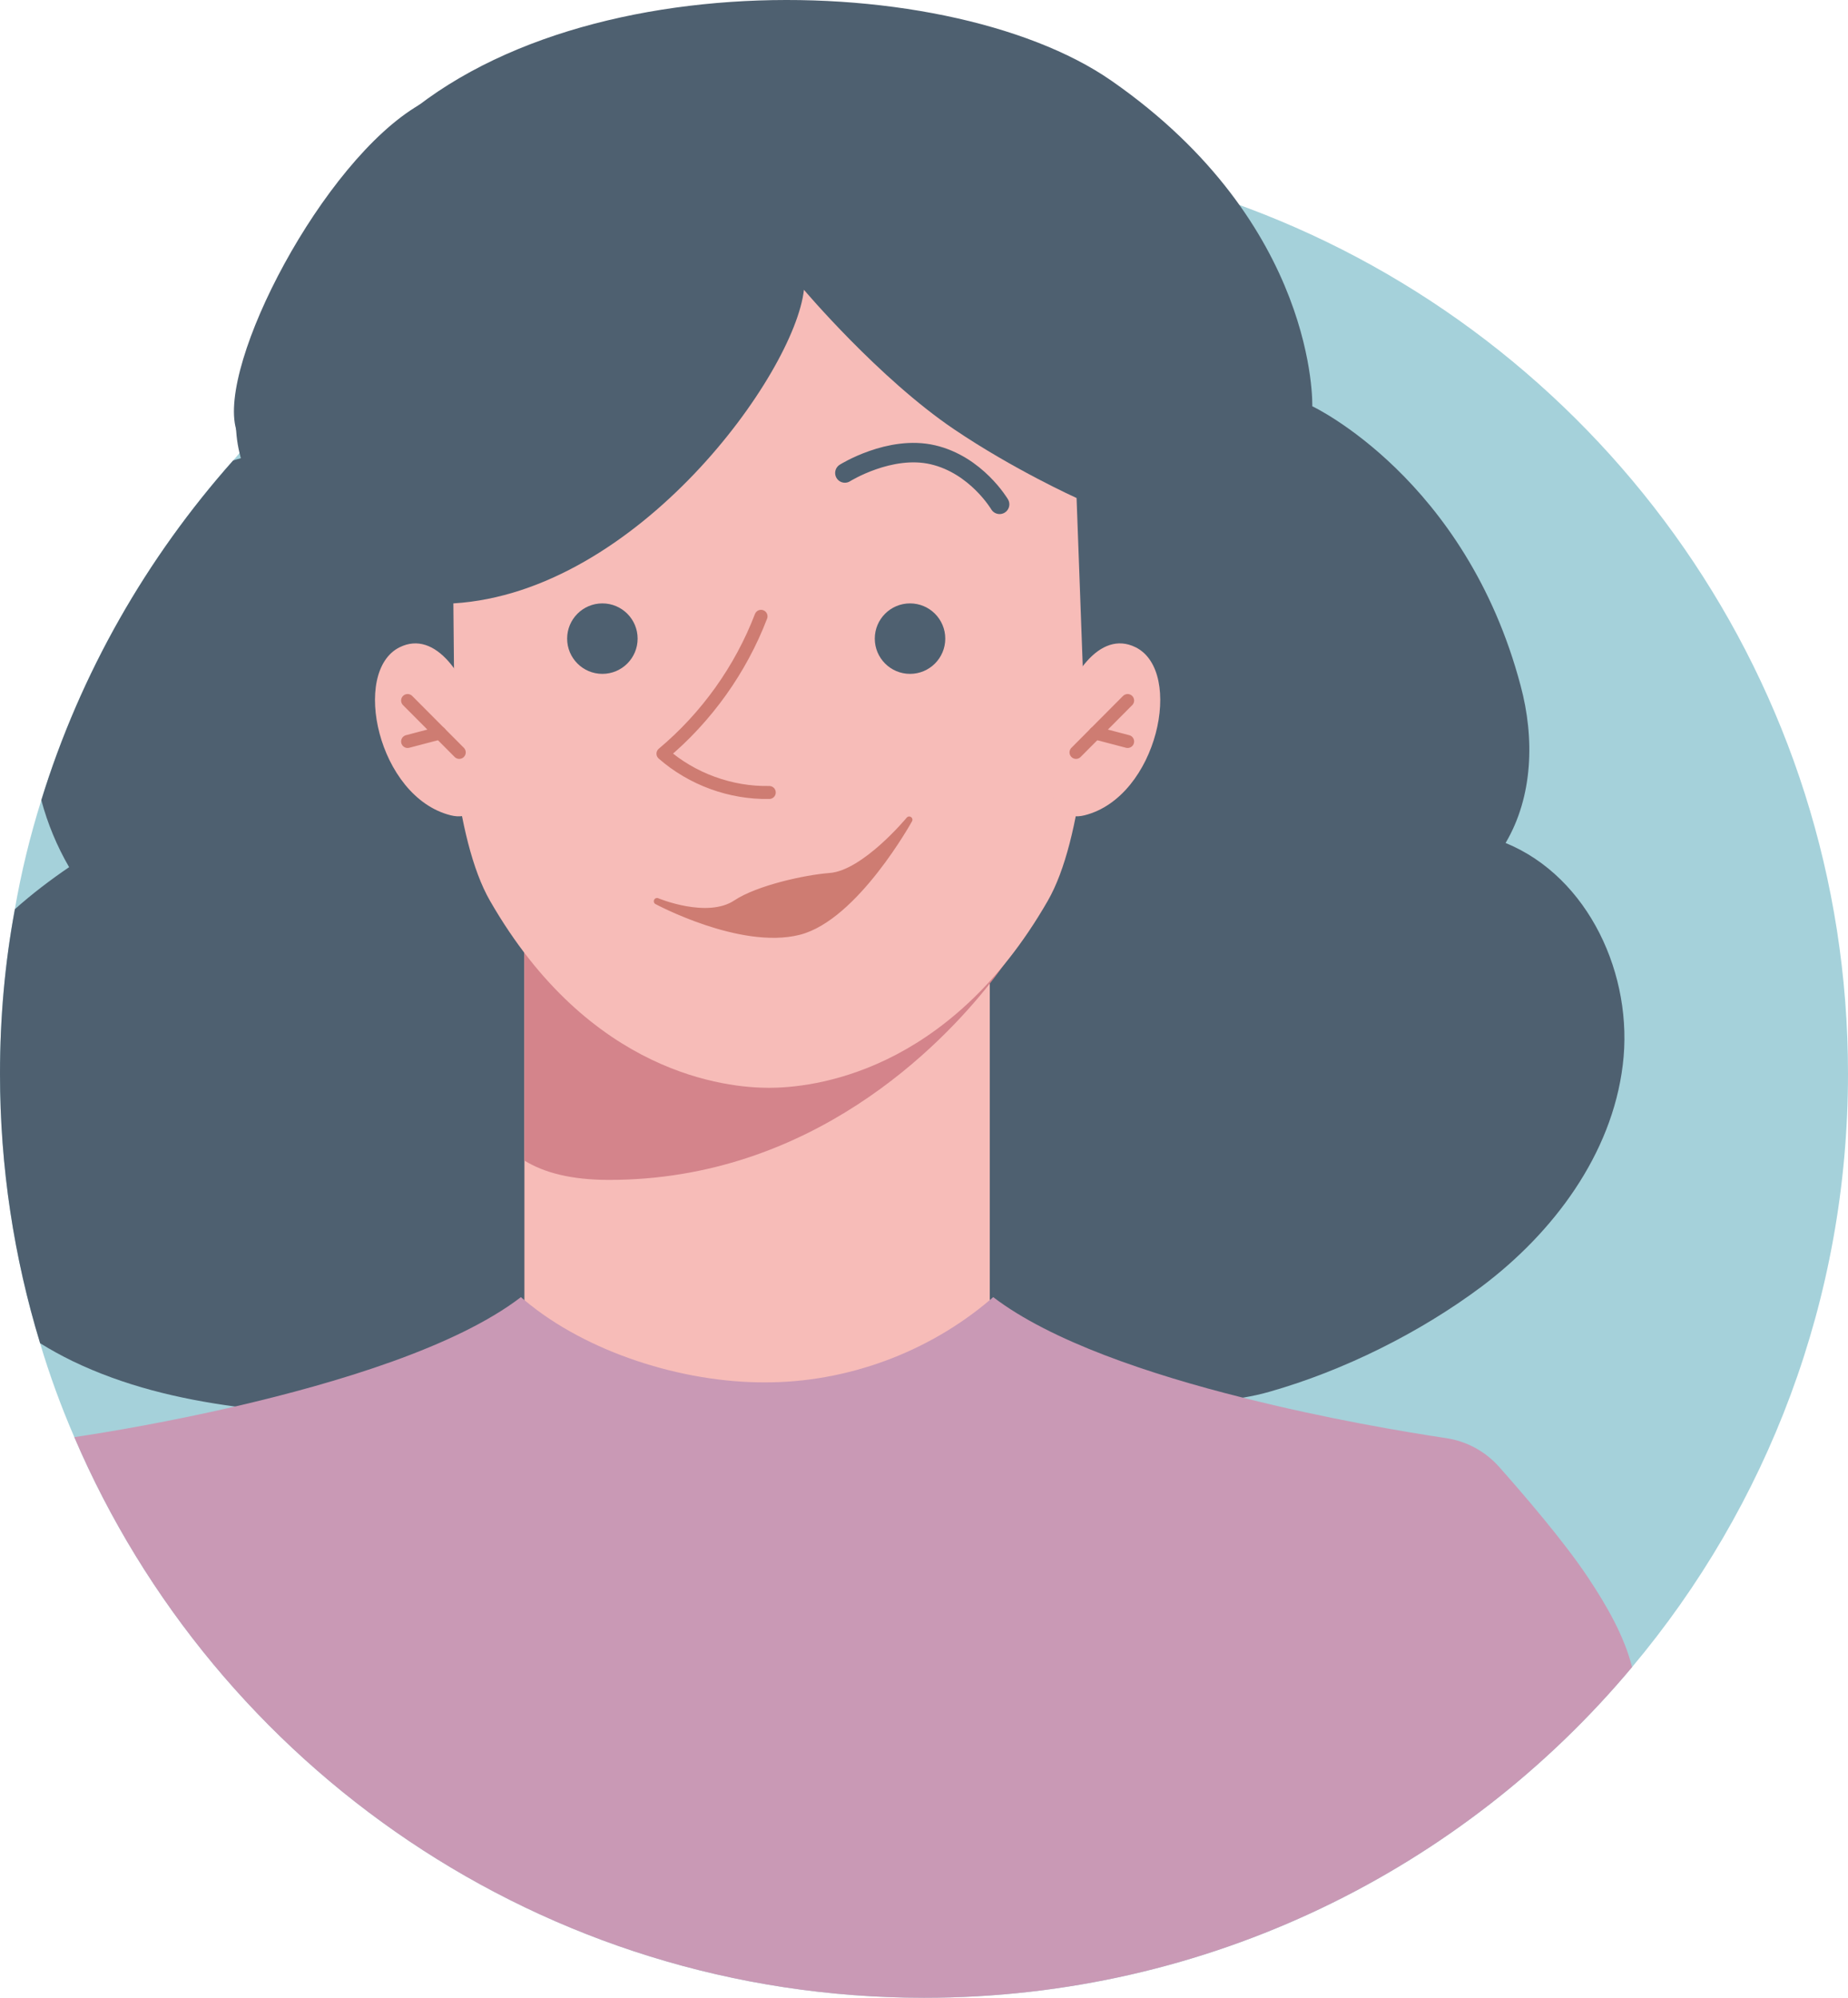
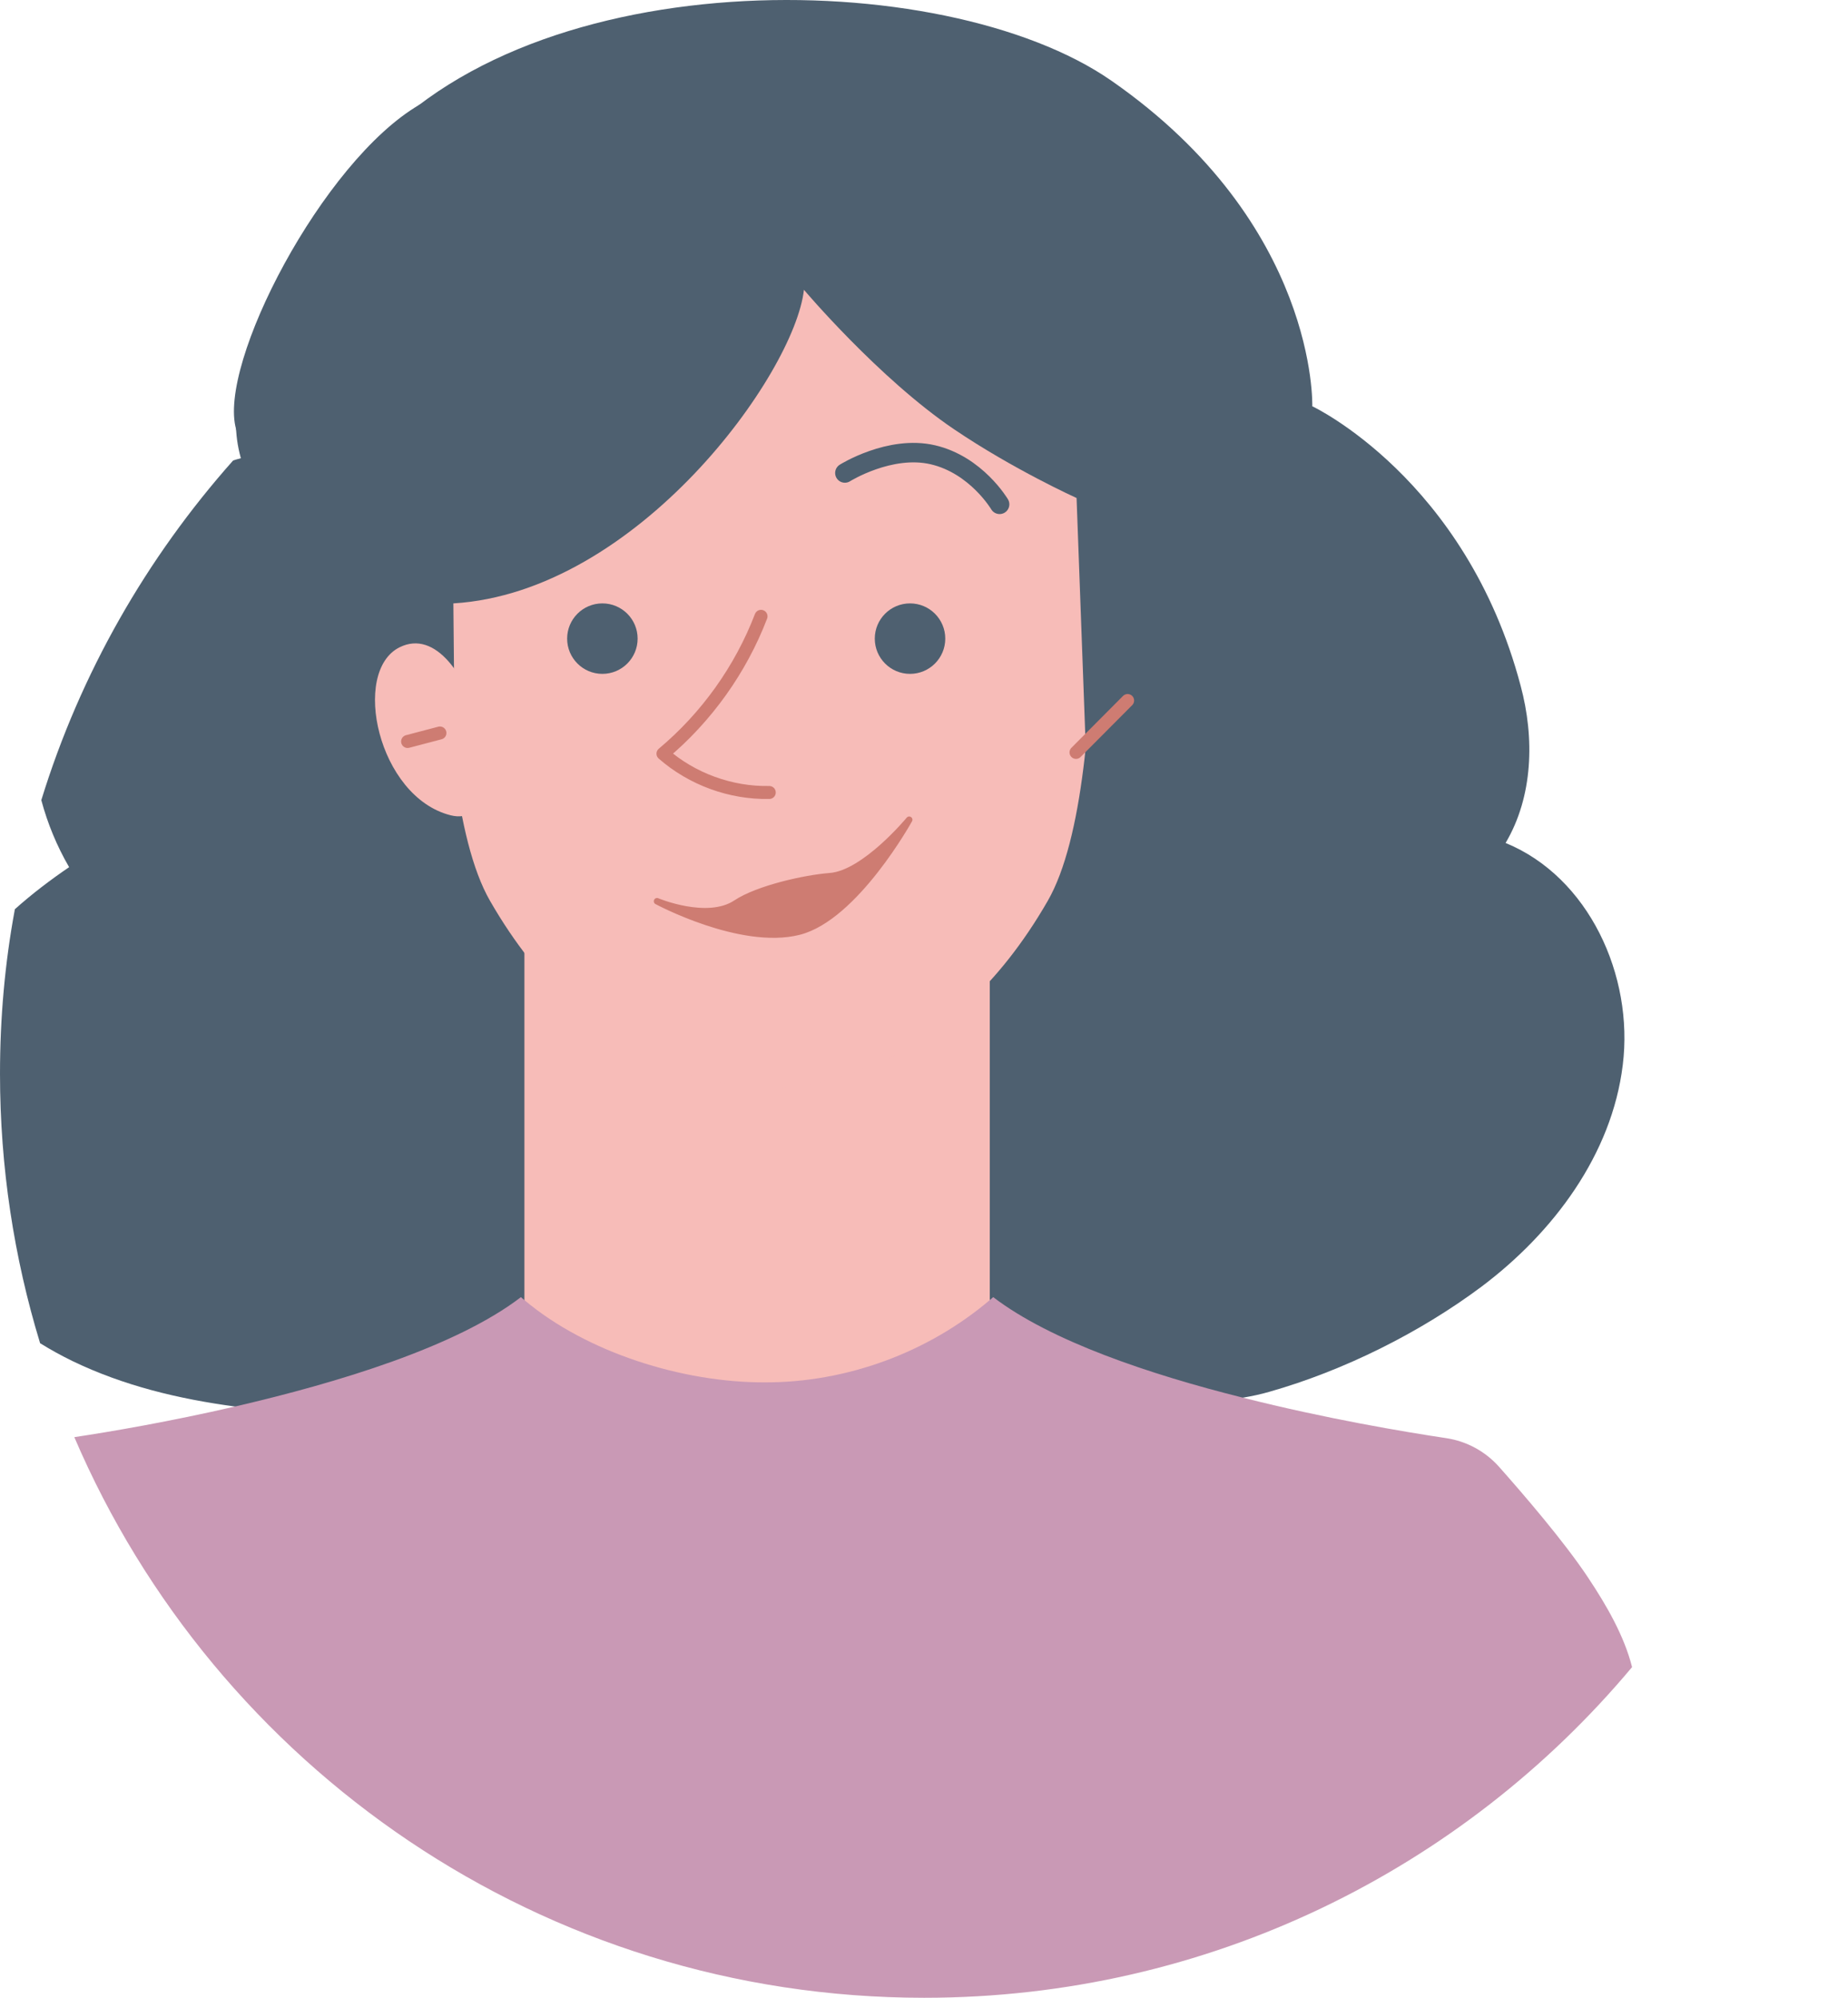
<svg xmlns="http://www.w3.org/2000/svg" id="Layer_2" data-name="Layer 2" viewBox="0 0 66.388 71.771">
  <defs>
    <style>
      .cls-1, .cls-2, .cls-3, .cls-4 {
        stroke-linecap: round;
      }

      .cls-1, .cls-2, .cls-4 {
        stroke: #ce7c72;
      }

      .cls-1, .cls-3 {
        stroke-miterlimit: 10;
      }

      .cls-1, .cls-3, .cls-4 {
        fill: none;
      }

      .cls-1, .cls-4 {
        stroke-width: .467px;
      }

      .cls-2 {
        fill: #ce7c72;
        stroke-width: .233px;
      }

      .cls-2, .cls-4 {
        stroke-linejoin: round;
      }

      .cls-5 {
        fill: #4e6070;
      }

      .cls-6 {
        fill: #a5d1da;
      }

      .cls-7 {
        fill: #d4848b;
      }

      .cls-3 {
        stroke: #4e6070;
        stroke-width: .7px;
      }

      .cls-8 {
        fill: #c999b5;
      }

      .cls-9 {
        fill: #f7bcb8;
      }
    </style>
  </defs>
  <g id="Layer_2-2" data-name="Layer 2">
-     <path class="cls-6" d="m66.388,38.572c0,8.111-2.912,15.549-7.756,21.318-6.076,7.261-15.213,11.881-25.433,11.881-13.701,0-25.461-8.297-30.529-20.141-.476-1.101-.887-2.222-1.232-3.379v-.01c-.933-3.061-1.437-6.309-1.437-9.669,0-2.016.177-3.985.532-5.899v-.01c.233-1.344.551-2.641.952-3.92,1.409-4.574,3.789-8.708,6.888-12.199.075-.084.159-.177.233-.271.588-.653,1.204-1.278,1.848-1.876,5.936-5.591,13.935-9.016,22.745-9.016,2.613,0,5.161.299,7.597.877,1.577.364,3.117.849,4.601,1.437,12.292,4.863,20.991,16.847,20.991,30.875Z" />
    <g>
      <path class="cls-5" d="m58.296,38.264c-.392,3.211-2.492,6.02-5.077,7.962-2.212,1.652-4.947,3.015-7.607,3.771-.317.093-.635.159-.961.215-1.801.336-3.78.28-5.563.401-1.176.075-2.352.14-3.528.206-1.708.084-3.416.159-5.124.206-3.873.121-7.737.14-11.601.065-1.792-.037-3.584-.093-5.376-.168-1.661-.065-3.36-.159-5.012-.392-2.025-.271-4.004-.746-5.843-1.633-.401-.196-.793-.411-1.167-.644v-.01c-.933-3.061-1.437-6.309-1.437-9.669,0-2.016.177-3.985.532-5.899v-.01c.616-.551,1.279-1.055,1.951-1.512-.439-.756-.775-1.568-.999-2.408,1.409-4.574,3.789-8.708,6.888-12.199.093-.037.187-.056.28-.084-.019-.065-.028-.121-.047-.187-.793-3.285,2.129-7.579,4.192-10.276,5.731-7.485,21.097-7.296,27.132-3.098,7.422,5.163,7.214,11.694,7.214,11.694,0,0,5.516,2.595,7.485,10.042.504,1.876.448,3.976-.541,5.647,2.987,1.223,4.611,4.769,4.209,7.98Z" />
      <rect class="cls-9" x="18.839" y="28.267" width="16.718" height="25.266" />
-       <path class="cls-7" d="m36.313,34.292s-.255.41-.757,1.046c-1.724,2.184-6.387,7.057-13.684,7.05-1.346,0-2.328-.258-3.034-.695v-8.056l16.718.629.757.027Z" />
      <path class="cls-9" d="m39.006,13.721l-.929-3.839-11.637-2.909.017.587-9.289,2.322-.929,3.839s-1.161,14.243,1.362,18.637c3.591,6.253,8.525,6.722,10.021,6.722s6.43-.469,10.021-6.722c2.523-4.394,1.362-18.637,1.362-18.637Z" />
      <circle class="cls-5" cx="21.64" cy="22.943" r="1.266" />
      <circle class="cls-5" cx="32.692" cy="22.943" r="1.266" />
      <path class="cls-3" d="m30.352,16.992s1.615-1.013,3.16-.654c1.562.363,2.398,1.78,2.398,1.78" />
      <path class="cls-2" d="m23.604,32.378s1.804.756,2.838.068c.789-.525,2.488-.901,3.374-.968,1.247-.093,2.846-2.029,2.846-2.029,0,0-1.943,3.517-3.968,4.023-2.085.521-5.09-1.095-5.09-1.095Z" />
      <path class="cls-4" d="m27.339,22.142c-.731,1.907-1.955,3.623-3.522,4.934,1.042.914,2.432,1.421,3.818,1.394" />
      <path class="cls-8" d="m58.632,59.89c-6.076,7.261-15.213,11.881-25.433,11.881-13.701,0-25.461-8.297-30.529-20.141,1.307-.196,3.435-.56,5.777-1.101,3.705-.859,7.943-2.146,10.267-3.929.037.037.075.065.121.103,2.249,1.895,5.703,2.968,8.633,2.959,2.931.01,5.861-1.064,8.092-2.959.037-.037.084-.065.121-.103,2.063,1.577,5.609,2.772,8.969,3.612,2.987.756,5.824,1.232,7.317,1.456.728.112,1.391.476,1.876,1.017.887.999,2.333,2.679,3.192,3.967.691,1.036,1.316,2.128,1.596,3.239Z" />
      <path class="cls-5" d="m28.881,10.412c-.339,3.018-5.975,10.864-12.594,11.265l.05,5.193s-2.099-1.429-5.346-6.101c-1.005-1.446-1.579-2.161-2.507-5.342-.683-2.341,3.115-9.647,6.581-11.662,5.831-3.391,9.856-.072,10.553-.547s5.638-2.433,13.656.736c8.018,3.169,3.098,15.584,2.412,17.994-.613,2.154-2.65,5.768-2.65,5.768l-.361-9.825s-2.25-1.014-4.405-2.472c-2.701-1.827-5.388-5.007-5.388-5.007Z" />
      <g>
        <path class="cls-9" d="m14.357,23.253c-1.752.866-.784,5.377,1.83,6.036,2.614.659.758-7.315-1.83-6.036Z" />
        <g>
-           <line class="cls-1" x1="16.498" y1="27.03" x2="14.643" y2="25.167" />
          <line class="cls-1" x1="14.643" y1="26.638" x2="15.804" y2="26.333" />
        </g>
      </g>
      <g>
-         <path class="cls-9" d="m40.795,23.253c1.752.866.784,5.377-1.83,6.036-2.614.659-.758-7.315,1.83-6.036Z" />
        <g>
          <line class="cls-1" x1="38.655" y1="27.03" x2="40.509" y2="25.167" />
-           <line class="cls-1" x1="40.509" y1="26.638" x2="39.348" y2="26.333" />
        </g>
      </g>
    </g>
  </g>
</svg>